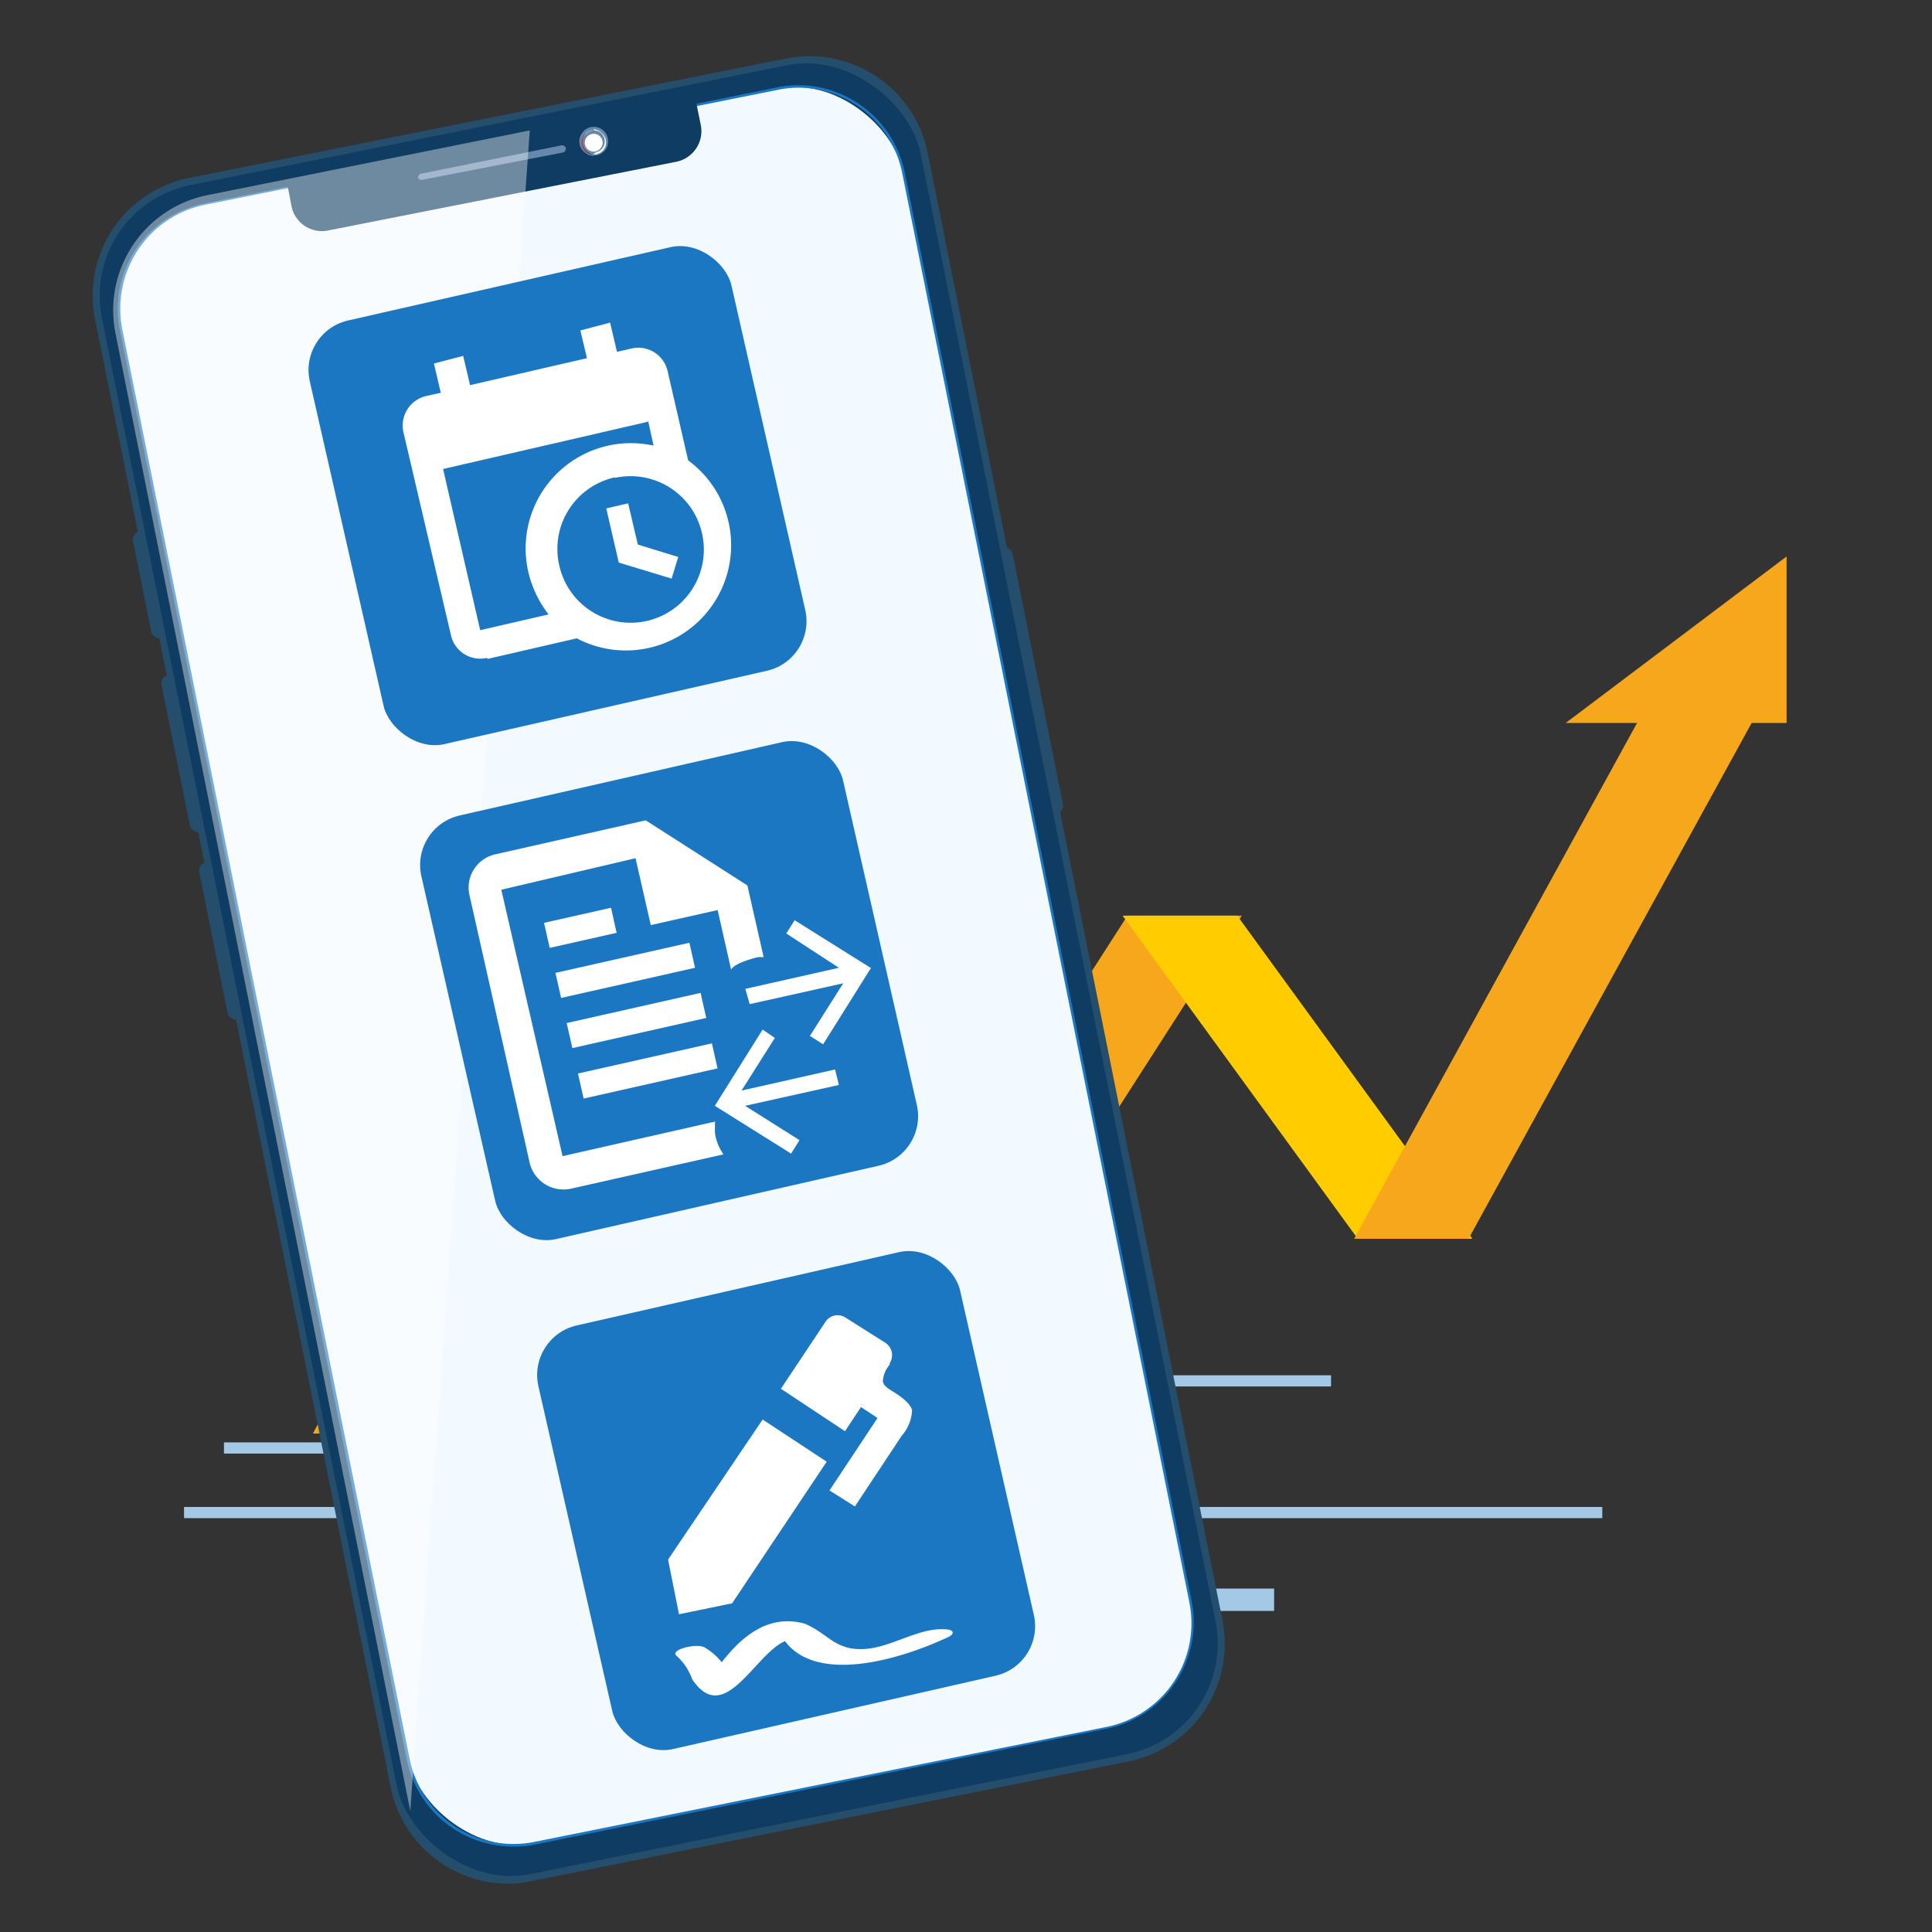
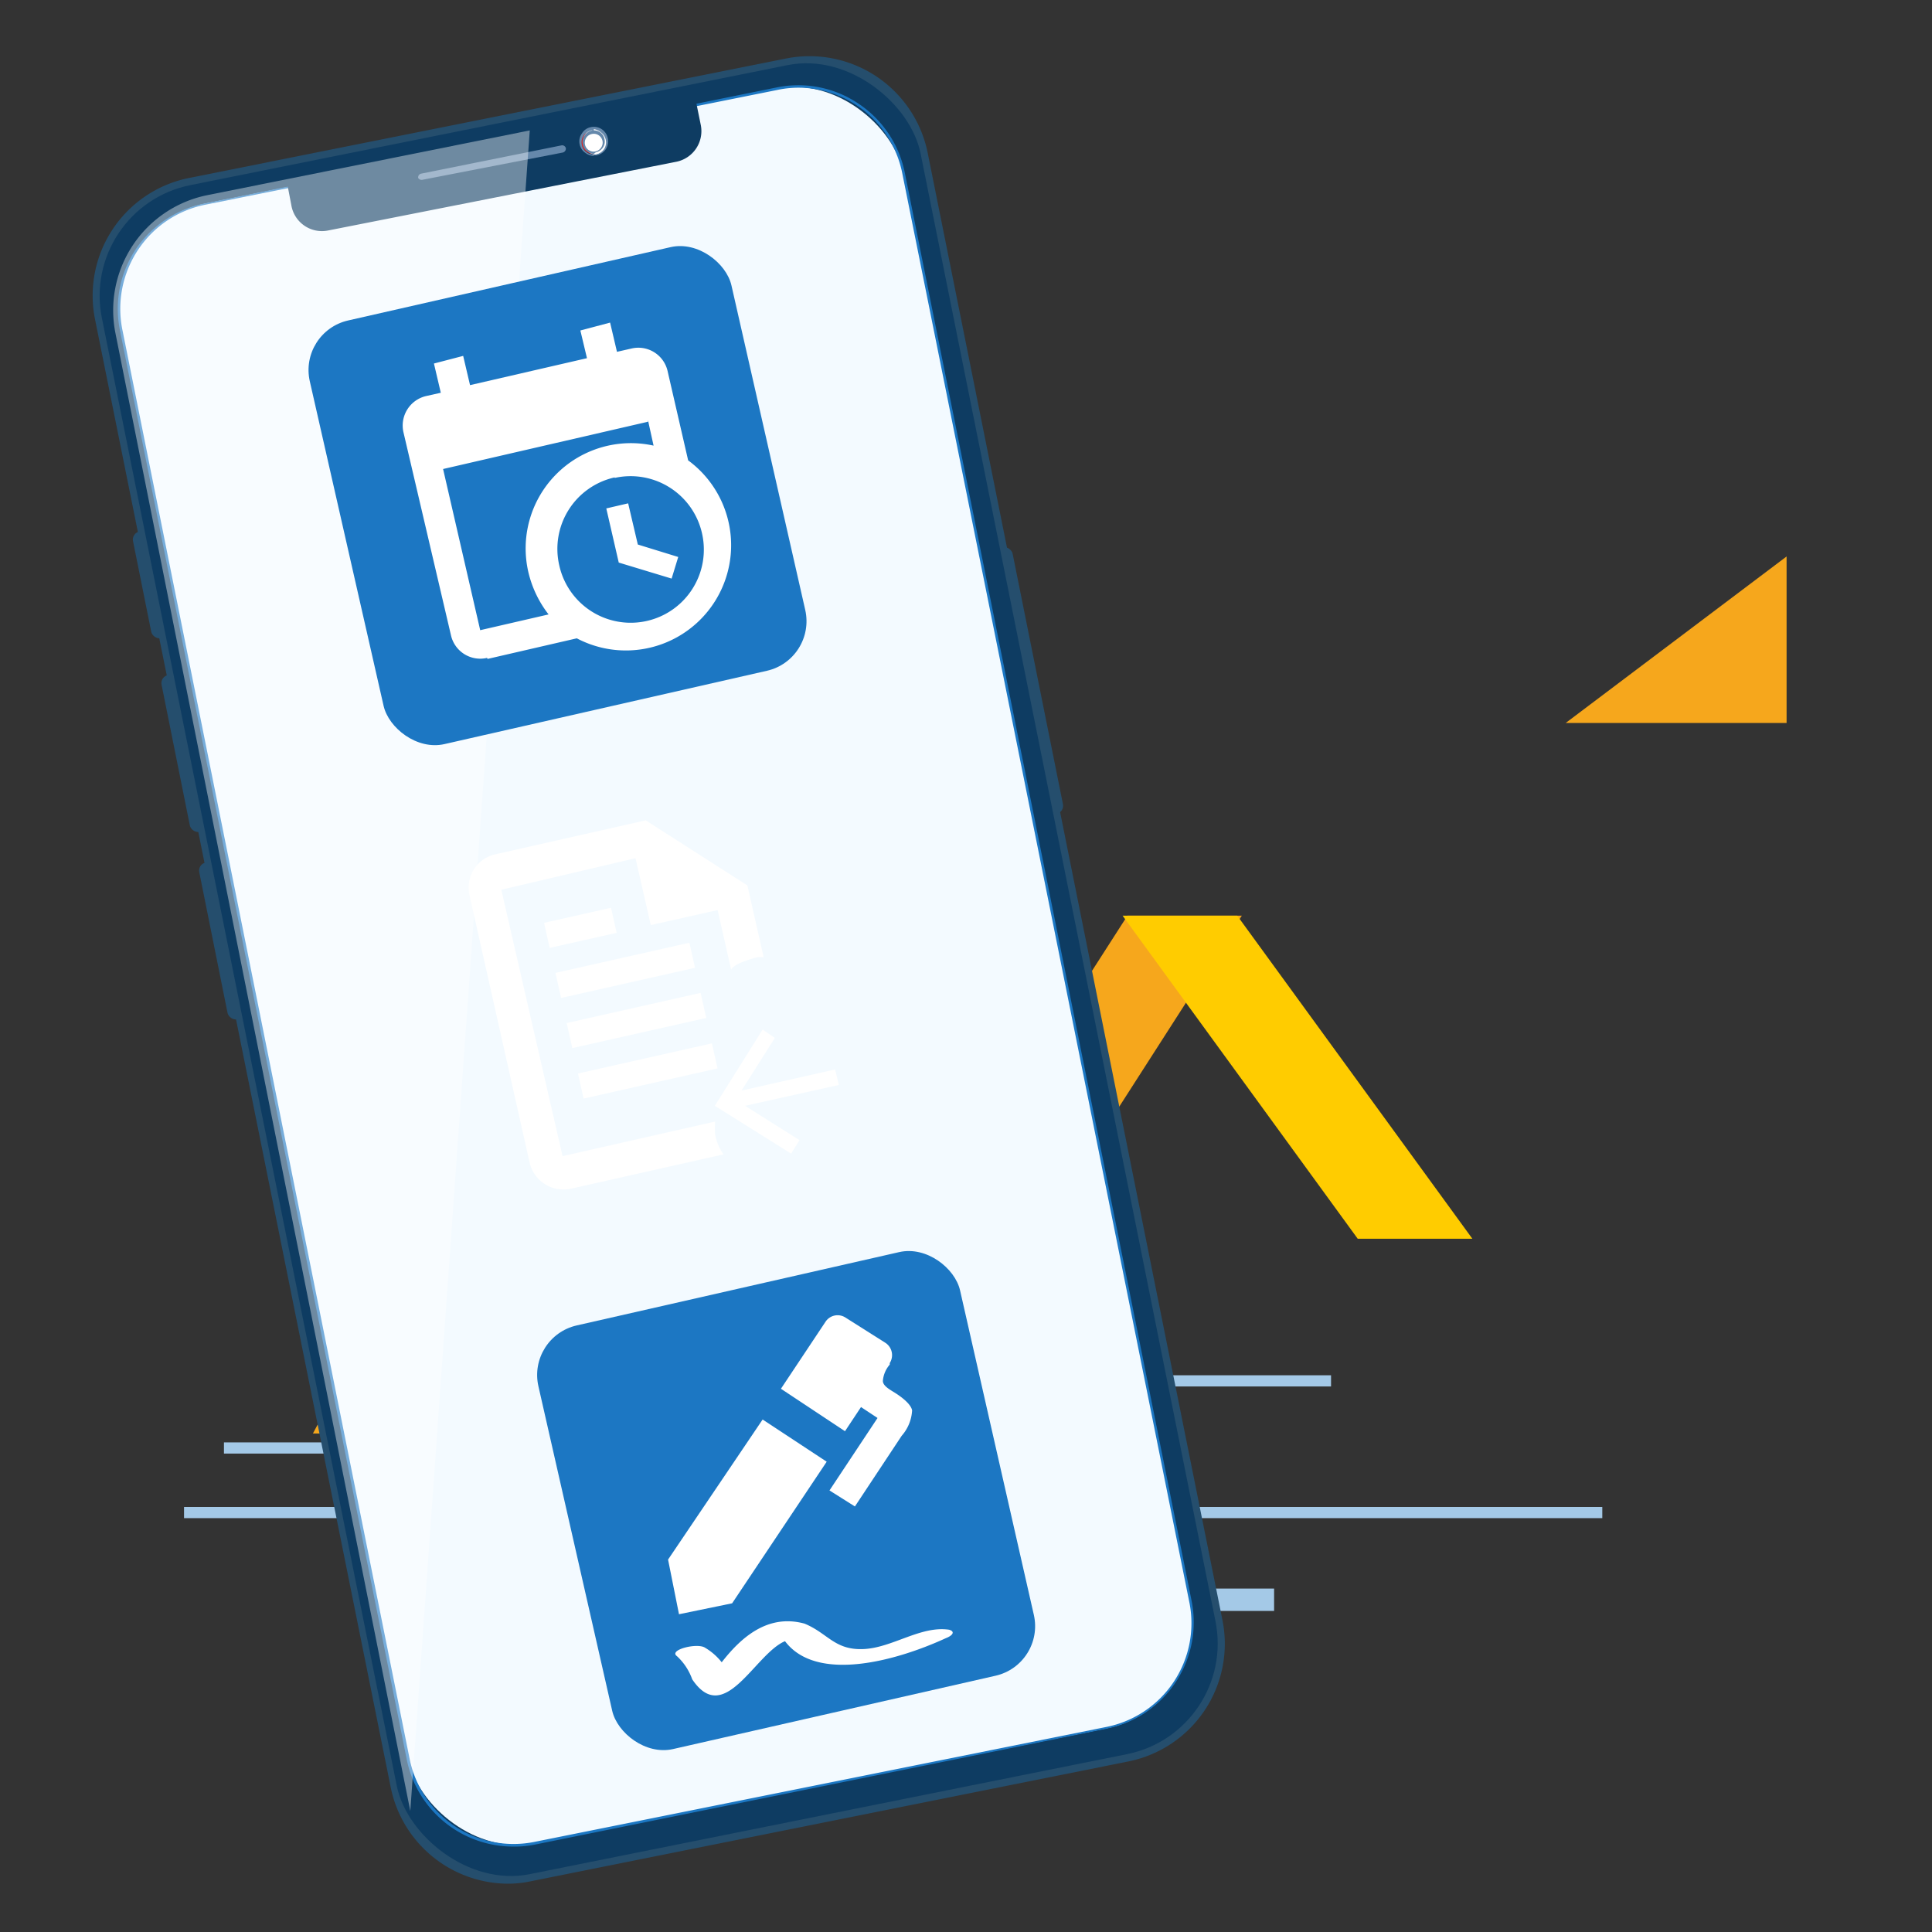
<svg xmlns="http://www.w3.org/2000/svg" viewBox="0 0 76 76">
  <rect x="0" y="0" width="76" height="76" fill="#333333" stroke="none" />
  <defs>
    <clipPath id="a">
      <rect width="76" height="76" style="fill:none" />
    </clipPath>
  </defs>
  <g style="clip-path:url(#a)">
-     <polygon points="35.7 56.42 24.54 41.91 20.04 41.91 31.2 56.42 35.7 56.42" style="fill:#fc0" />
    <polygon points="70.28 21.89 70.28 28.44 65.94 28.44 61.59 28.44 70.28 21.89" style="fill:#f6a71c" />
    <polygon points="35.7 56.51 48.85 36.02 44.35 36.02 31.2 56.51 35.7 56.51" style="fill:#f6a71c" />
    <polygon points="57.92 48.73 48.67 36.02 44.16 36.02 53.41 48.73 57.92 48.73" style="fill:#fc0" />
-     <polygon points="57.77 48.73 69.91 26.61 65.4 26.61 53.27 48.73 57.77 48.73" style="fill:#f6a71c" />
    <rect x="25.69" y="62.49" width="24.43" height="0.88" style="fill:#a4c9e7" />
    <rect x="42.14" y="54.1" width="10.22" height="0.44" style="fill:#a4c9e7" />
    <rect x="8.81" y="56.74" width="32.7" height="0.44" style="fill:#a4c9e7" />
    <rect x="7.24" y="59.28" width="55.79" height="0.44" style="fill:#a4c9e7" />
    <polygon points="16.82 56.39 24.54 41.76 20.04 41.76 12.31 56.39 16.82 56.39" style="fill:#f6a71c" />
    <rect x="5.58" y="20.86" width="0.73" height="4.28" rx="0.32" transform="translate(-4.41 1.62) rotate(-11.36)" style="fill:#254e6d" />
    <rect x="6.91" y="26.49" width="0.73" height="6.29" rx="0.32" transform="translate(-5.7 2.01) rotate(-11.36)" style="fill:#254e6d" />
    <rect x="8.39" y="33.86" width="0.73" height="6.29" rx="0.32" transform="translate(-7.12 2.45) rotate(-11.36)" style="fill:#254e6d" />
    <rect x="40.1" y="21.43" width="0.73" height="10.69" rx="0.32" transform="translate(-4.48 8.5) rotate(-11.36)" style="fill:#254e6d" />
    <path d="M20,74.1a4.73,4.73,0,0,1-4.63-3.79L3.74,12.57A4.72,4.72,0,0,1,7.44,7L30.93,2.3A4.74,4.74,0,0,1,36.49,6l11.6,57.74a4.72,4.72,0,0,1-3.7,5.55L20.9,74A4.33,4.33,0,0,1,20,74.1ZM31,2.84,7.54,7.56a4.17,4.17,0,0,0-3.26,4.91L15.88,70.2a4.16,4.16,0,0,0,4.91,3.26l23.49-4.72a4.16,4.16,0,0,0,3.27-4.9L36,6.1A4.17,4.17,0,0,0,31,2.84Z" style="fill:#254e6d" />
    <rect x="9.49" y="4.26" width="32.85" height="67.77" rx="4.44" transform="translate(-7.01 5.85) rotate(-11.36)" style="fill:#0e3c62" />
    <rect x="10.11" y="5.1" width="31.38" height="65.79" rx="4.22" transform="translate(-6.98 5.83) rotate(-11.36)" style="fill:#f3faff" />
    <path d="M20.21,72.64A4.27,4.27,0,0,1,16,69.21L4.72,13a4.23,4.23,0,0,1,.63-3.21A4.28,4.28,0,0,1,8.07,8L30.55,3.44a4.23,4.23,0,0,1,3.21.63,4.28,4.28,0,0,1,1.83,2.71L46.88,63a4.27,4.27,0,0,1-3.34,5L21.05,72.56A4,4,0,0,1,20.21,72.64ZM31.4,3.45a4,4,0,0,0-.83.09L8.09,8.05A4.15,4.15,0,0,0,5.43,9.83,4.19,4.19,0,0,0,4.82,13l11.3,56.22A4.17,4.17,0,0,0,21,72.46l22.49-4.52A4.16,4.16,0,0,0,46.78,63L35.49,6.8A4.18,4.18,0,0,0,31.4,3.45Z" style="fill:#1c77c3" />
    <path d="M27.38,4l.19.93a1.23,1.23,0,0,1-.95,1.43L12.89,9.07a1.22,1.22,0,0,1-1.43-1l-.18-.94" style="fill:#0e3c62" />
    <line x1="16.6" y1="6.92" x2="22.11" y2="5.81" style="fill:#788287" />
    <path d="M22.14,6,16.63,7.07A.16.16,0,0,1,16.45,7a.15.15,0,0,1,.12-.17l5.51-1.11a.15.15,0,0,1,.18.11A.16.16,0,0,1,22.14,6Z" style="fill:#6588ab" />
    <circle cx="23.36" cy="5.56" r="0.46" style="fill:#fff" />
    <path d="M23.36,6.06a.5.5,0,0,1-.49-.4.5.5,0,0,1,.77-.51.49.49,0,0,1,.21.31h0a.49.49,0,0,1-.39.59Zm0-.91h-.08a.41.41,0,0,0-.33.48.42.42,0,0,0,.49.33.4.4,0,0,0,.26-.18.38.38,0,0,0,.06-.31h0a.4.4,0,0,0-.4-.33Z" style="fill:#e11e19" />
    <path d="M23.46,6.08a.52.52,0,0,1-.2-1,.52.52,0,0,1,.61.41A.52.52,0,0,1,23.46,6.08Zm-.18-.9a.39.39,0,1,0,.46.31A.39.39,0,0,0,23.28,5.18Z" style="fill:#fff" />
    <path d="M23.36,6.13a.5.5,0,0,1-.31-.1.55.55,0,0,1-.25-.36.53.53,0,0,1,.09-.42A.53.53,0,0,1,23.25,5a.56.56,0,0,1,.66.44.59.59,0,0,1-.08.43.57.57,0,0,1-.36.24h-.11Zm0-1h-.1a.49.49,0,0,0-.3.21.45.45,0,0,0-.07.36.48.48,0,0,0,.2.3.47.47,0,0,0,.36.07h0a.47.47,0,0,0,.31-.2.49.49,0,0,0-.13-.67A.53.53,0,0,0,23.36,5.08Zm0,.92a.41.41,0,0,1-.24-.08.44.44,0,0,1-.19-.27A.43.43,0,0,1,23,5.32a.42.42,0,0,1,.27-.18h0a.42.42,0,0,1,.33.06.41.41,0,0,1,.18.28.4.4,0,0,1-.06.32.43.43,0,0,1-.28.19Zm-.07-.78a.35.35,0,1,0,.36.53.34.34,0,0,0,.05-.26.35.35,0,0,0-.41-.27Z" style="fill:#6588ab" />
    <g style="opacity:0.4">
      <path d="M16.14,71.24,4.54,13.1a4.62,4.62,0,0,1,3.6-5.42l12.7-2.55" style="fill:#fff" />
    </g>
    <rect x="22.42" y="50.49" width="17.01" height="17.09" rx="2" transform="translate(-12.32 8.32) rotate(-12.81)" style="fill:#1c77c3" />
-     <rect x="17.82" y="30.43" width="17.01" height="17.09" rx="2" transform="translate(-7.99 6.8) rotate(-12.81)" style="fill:#1c77c3" />
    <rect x="13.43" y="10.95" width="17.01" height="17.09" rx="2" transform="translate(-3.78 5.35) rotate(-12.81)" style="fill:#1c77c3" />
    <path d="M27.23,66.06c1.27,1.89,2.46-1,3.65-1.5,1.25,1.66,4.42.76,6.33-.12.24-.09.39-.25.13-.33-1.12-.17-2.23.71-3.37.76s-1.4-.62-2.32-1c-1.49-.41-2.55.61-3.26,1.52a2.36,2.36,0,0,0-.65-.57c-.3-.21-1.46.08-1.11.33A2.27,2.27,0,0,1,27.23,66.06Z" style="fill:#fff" />
    <path d="M35,53.68a1.11,1.11,0,0,0-.27.64c0,.19.25.33.46.46s.64.43.69.7a1.64,1.64,0,0,1-.41,1l-1.84,2.78-1-.63,1.89-2.85-.65-.43-.63.95-2.52-1.67L32.47,52a.57.57,0,0,1,.79-.17h0l1.58,1a.58.58,0,0,1,.16.79m-8.72,7.73L30,55.84l2.52,1.66L28.8,63.07l-2.09.43Z" style="fill:#fff" />
    <path d="M28.13,44.62a4.17,4.17,0,0,1,0-.5l-6,1.36L19.72,35,25,33.76l.6,2.63,2.63-.59.53,2.34c.15-.28,1.06-.49,1.06-.49l.22,0-.64-2.82-4-2.56-5.93,1.34a1.34,1.34,0,0,0-1,1.61l2.37,10.54a1.37,1.37,0,0,0,1.62,1l6-1.35A2,2,0,0,1,28.13,44.62Z" style="fill:#fff" />
    <rect x="21.89" y="37.67" width="5.4" height="1.01" transform="translate(-7.78 6.33) rotate(-12.69)" style="fill:#fff" />
    <rect x="22.34" y="39.64" width="5.4" height="1.01" transform="translate(-8.21 6.48) rotate(-12.69)" style="fill:#fff" />
    <rect x="22.78" y="41.62" width="5.4" height="1.01" transform="translate(-8.63 6.63) rotate(-12.69)" style="fill:#fff" />
    <rect x="21.48" y="35.99" width="2.7" height="1.01" transform="translate(-7.46 5.91) rotate(-12.69)" style="fill:#fff" />
    <path d="M32.85,42.07l-3.68.83,1.31-2.07L30,40.5l-1.88,3,3,1.88.33-.53L29.31,43.5,33,42.68Z" style="fill:#fff" />
-     <path d="M29.49,39.5l3.68-.82-1.31,2.07.52.33,1.88-3-3-1.88-.33.52L33,38.07l-3.68.83Z" style="fill:#fff" />
    <path d="M23.85,20l.86-.2.38,1.62,1.59.49-.26.85-2.08-.63L23.85,20m1.64-3.41-8.06,1.86,1.46,6.34,2.69-.62a4.31,4.31,0,0,1-.79-1.64,4.14,4.14,0,0,1,4.92-5l-.22-1m-6.33,9.35a1.18,1.18,0,0,1-1.42-.89L15.87,17a1.19,1.19,0,0,1,.89-1.42l.58-.13-.27-1.15L18.22,14l.27,1.15,4.6-1.06L22.83,13,24,12.69l.27,1.15.57-.13a1.18,1.18,0,0,1,1.42.88l.81,3.52a4.14,4.14,0,0,1-4.38,7l-3.51.81m5-7.14A2.88,2.88,0,0,0,22,22.24h0A2.87,2.87,0,1,0,27.62,21h0A2.88,2.88,0,0,0,24.18,18.8Z" style="fill:#fff" />
  </g>
</svg>